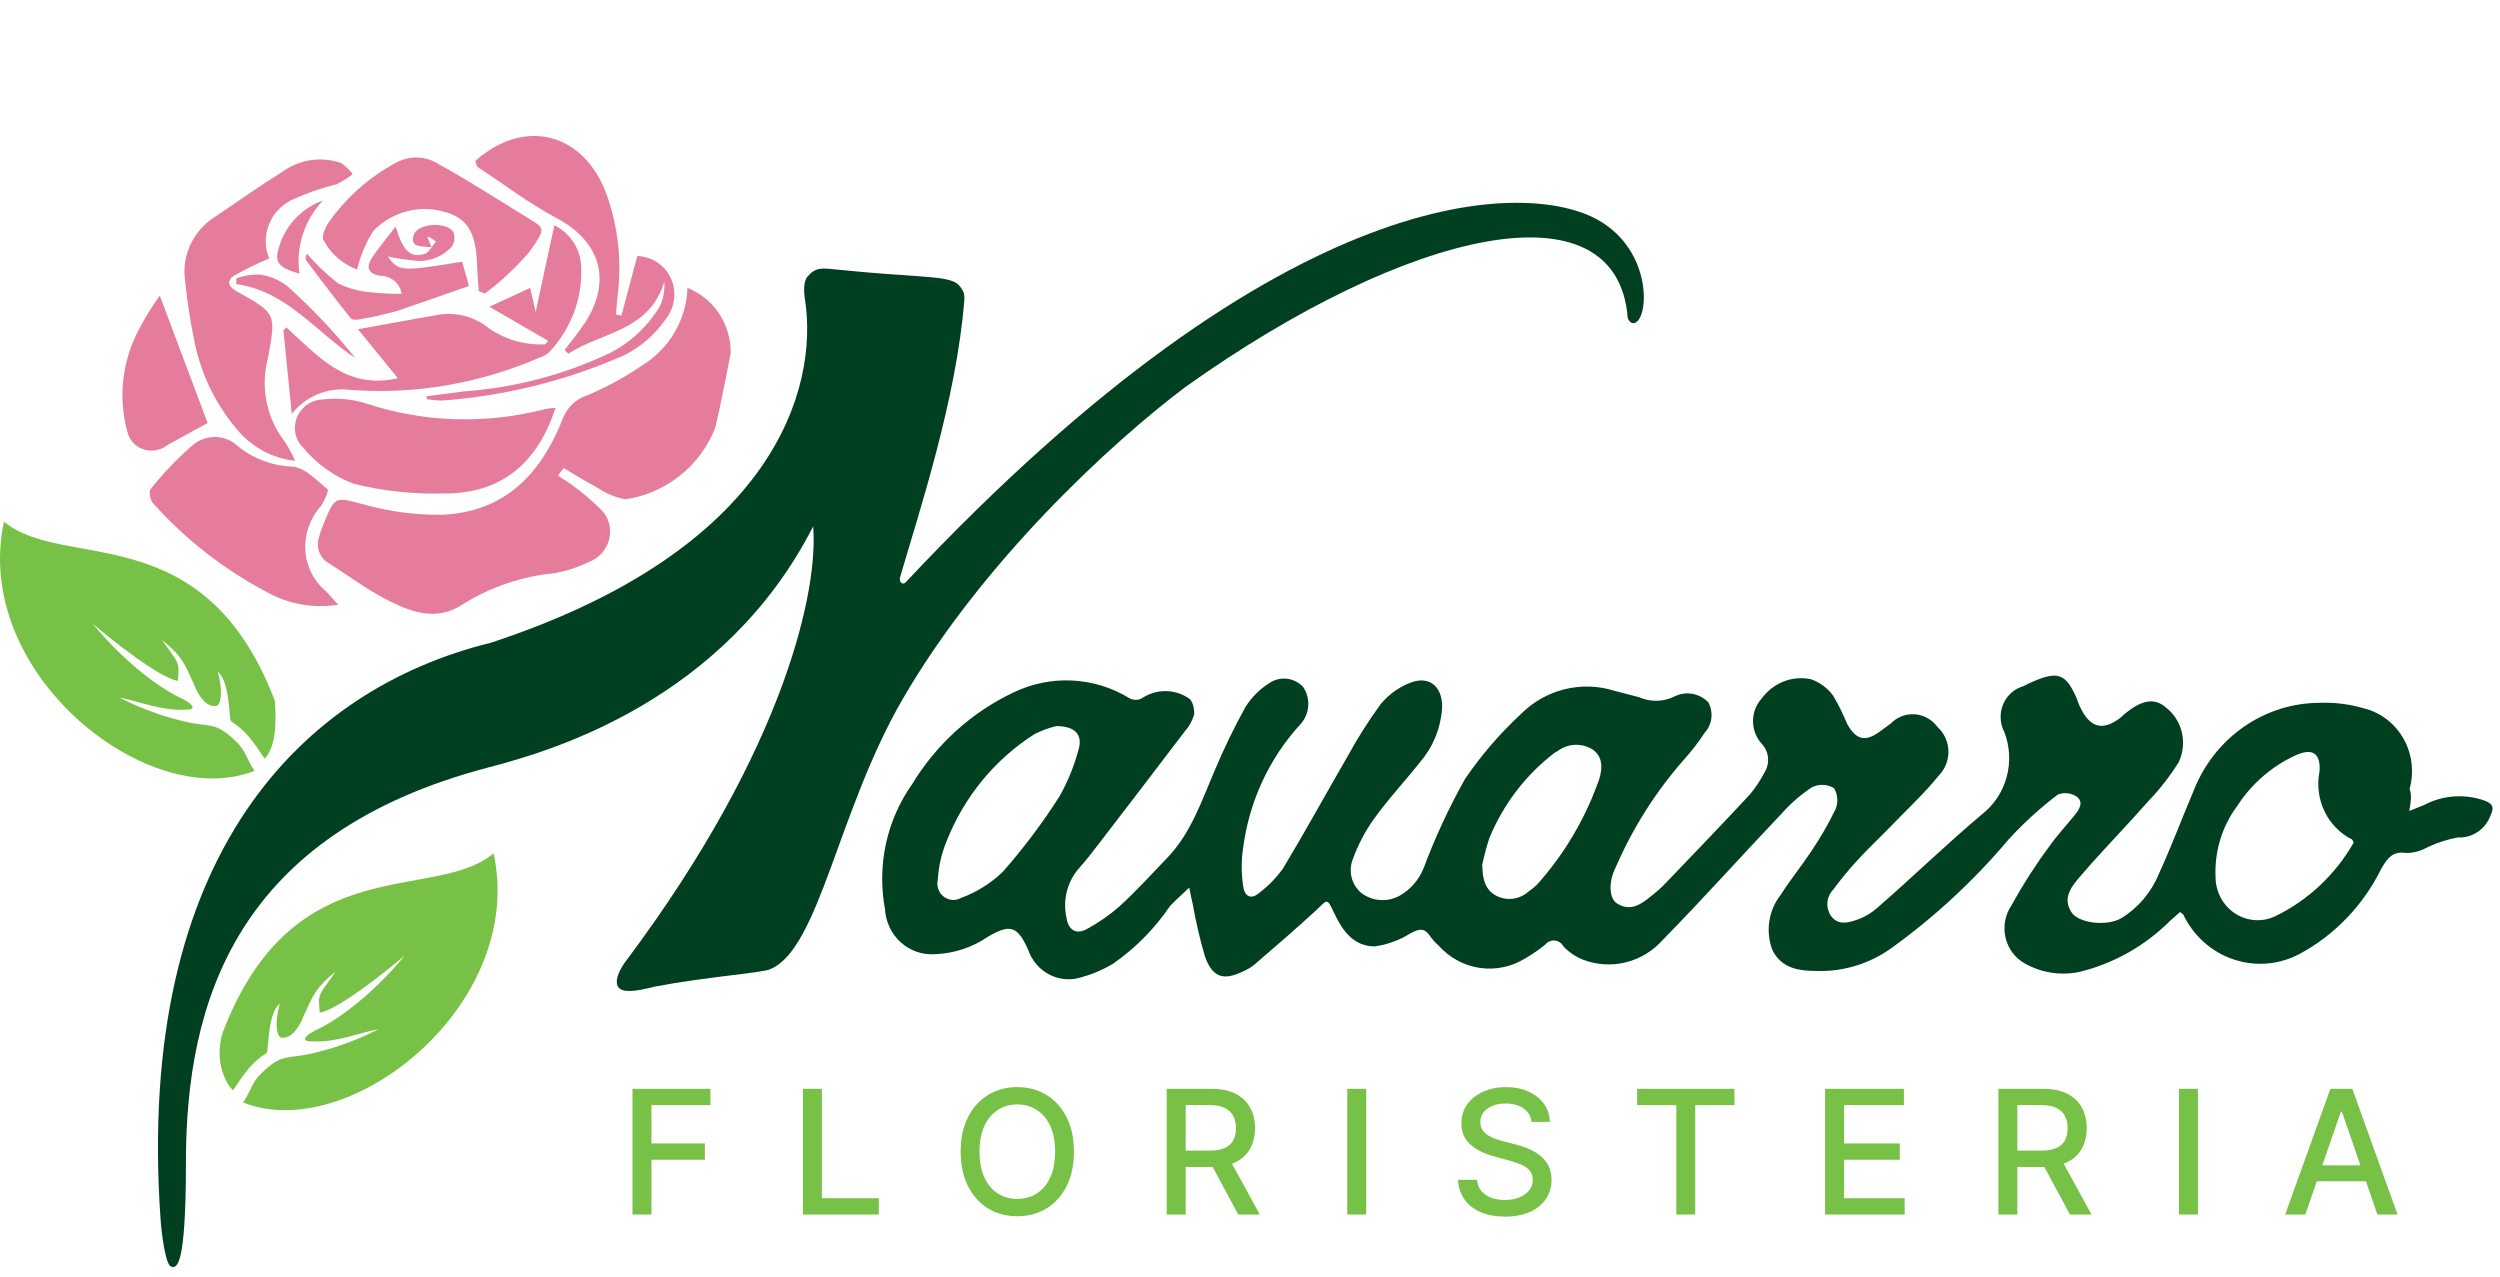
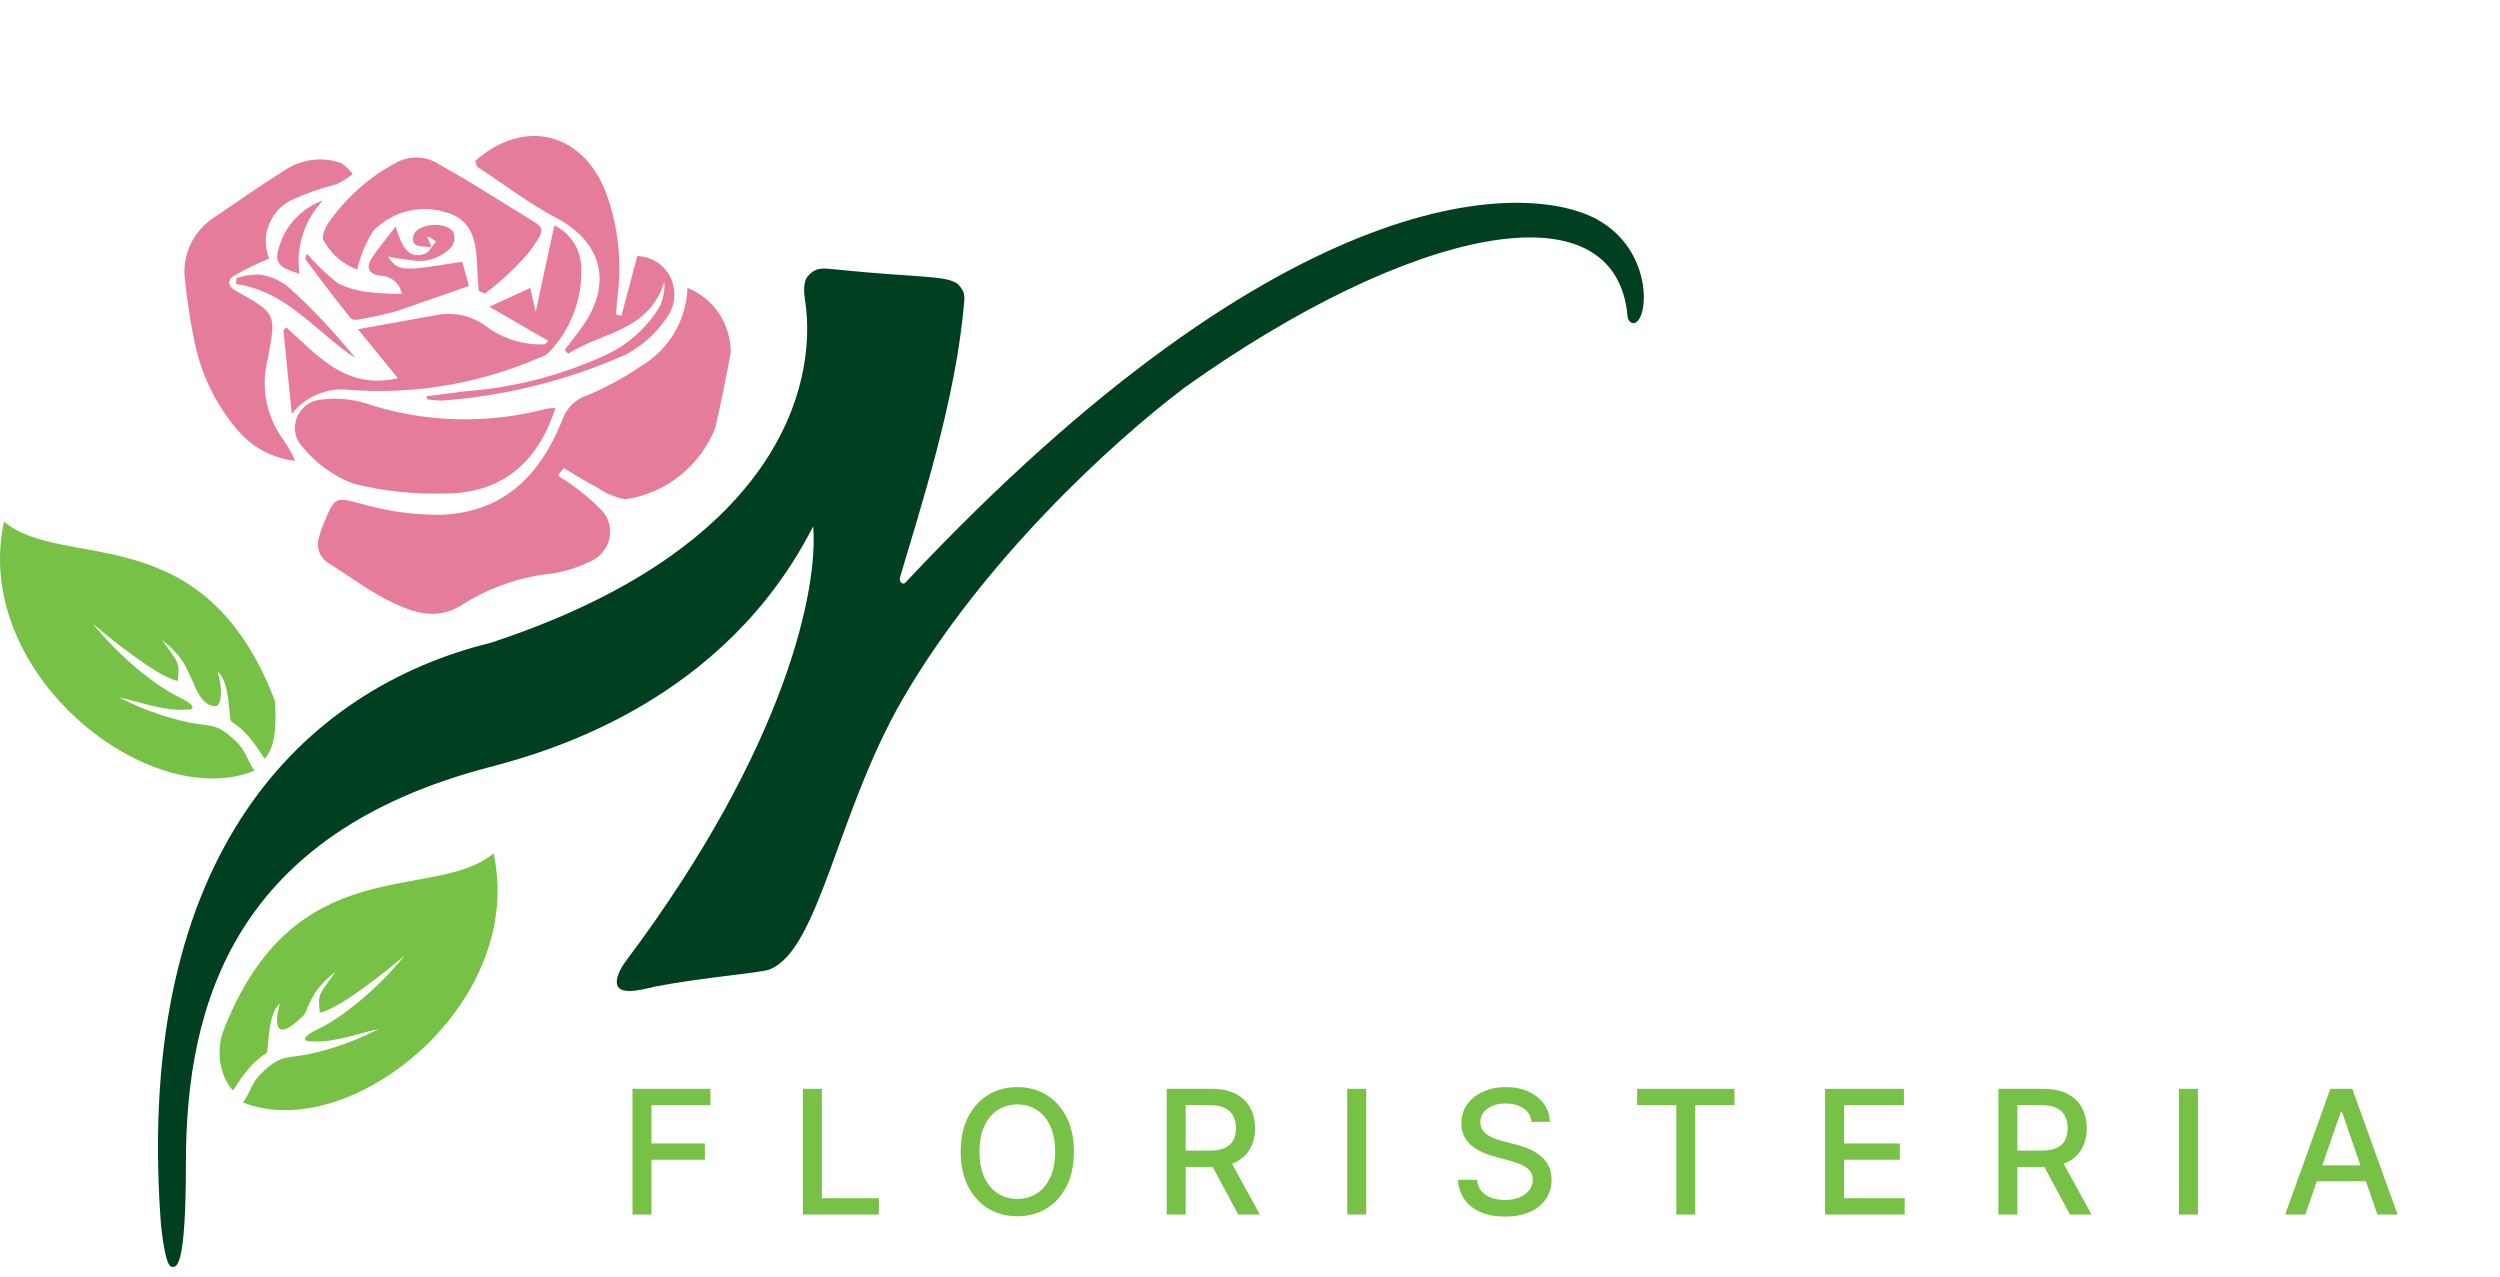
<svg xmlns="http://www.w3.org/2000/svg" width="364" height="186" viewBox="0 0 364 186" fill="none">
-   <path d="M350.785 118.082L352.984 117.194C354.343 116.481 355.828 116.06 357.35 115.959C358.872 115.857 360.398 116.075 361.834 116.601C362.987 117.059 363.17 117.571 362.62 118.729C362.26 119.714 361.604 120.556 360.747 121.132C359.89 121.709 358.877 121.989 357.854 121.933C356.155 122.252 354.507 122.814 352.958 123.603C352.14 124 351.245 124.203 350.34 124.195C348.35 123.872 347.564 125.003 346.674 126.565C344.06 131.842 339.915 136.153 334.813 138.899C333.336 139.682 331.722 140.155 330.065 140.289C328.408 140.423 326.742 140.215 325.165 139.678C323.587 139.142 322.129 138.287 320.877 137.163C319.625 136.04 318.603 134.671 317.872 133.136C317.872 133.136 317.688 132.974 317.427 132.786L315.96 134.078C312.32 137.708 307.798 140.266 302.868 141.484C300.106 142.097 297.221 141.657 294.751 140.245C294.063 139.851 293.463 139.314 292.988 138.668C292.514 138.022 292.176 137.281 291.996 136.492C291.816 135.704 291.798 134.885 291.944 134.09C292.089 133.294 292.394 132.538 292.84 131.87C294.488 128.872 296.334 125.992 298.365 123.253C299.464 121.664 300.826 120.237 302.057 118.702C302.737 117.894 303.418 116.817 302.397 116.009C301.992 115.732 301.53 115.559 301.047 115.503C300.565 115.447 300.076 115.509 299.621 115.686C297.045 117.642 294.644 119.832 292.447 122.229C287.394 128.219 281.642 133.547 275.323 138.091C272.188 140.317 268.449 141.467 264.64 141.376C262.021 141.376 259.403 141.053 258.068 138.333C257.555 136.996 257.399 135.542 257.616 134.122C257.832 132.702 258.413 131.367 259.298 130.254C260.634 128.127 262.257 126.161 263.645 124.061C264.998 122.073 266.206 119.985 267.258 117.813C267.461 117.319 267.546 116.783 267.505 116.248C267.464 115.714 267.298 115.198 267.023 114.743C266.543 114.462 266.005 114.303 265.454 114.28C264.903 114.257 264.354 114.369 263.854 114.608C262.241 115.66 260.77 116.928 259.482 118.378C253.669 124.491 248.039 130.793 242.148 136.798C240.715 138.431 238.838 139.584 236.76 140.107C234.683 140.63 232.501 140.5 230.496 139.734C229.406 139.306 228.422 138.635 227.616 137.768C227.489 137.536 227.309 137.34 227.091 137.196C226.874 137.051 226.626 136.964 226.368 136.94C226.111 136.916 225.852 136.957 225.613 137.059C225.374 137.161 225.163 137.321 224.997 137.525C224.074 138.278 223.093 138.954 222.065 139.545C220.079 140.776 217.741 141.264 215.445 140.925C213.15 140.587 211.039 139.443 209.47 137.687C208.999 137.273 208.577 136.803 208.213 136.287C207.376 135.048 206.59 135.236 205.386 135.883C203.789 136.89 202.005 137.541 200.149 137.795C197.216 137.795 195.54 135.667 194.336 133.109C193.132 130.551 193.315 130.981 191.561 132.597C188.654 135.29 185.643 137.849 182.658 140.434C182.17 140.829 181.633 141.155 181.061 141.403C178.128 142.857 176.479 142.319 175.405 139.141C174.697 136.698 174.12 134.217 173.677 131.709C173.52 131.062 173.389 130.416 173.153 129.231C171.975 130.362 171.111 131.116 170.352 131.924C168.108 135.224 165.295 138.072 162.051 140.326C160.608 141.191 159.058 141.852 157.443 142.292C155.907 142.785 154.246 142.648 152.807 141.91C151.367 141.172 150.261 139.891 149.719 138.333C148.174 134.832 147.1 134.482 143.88 136.367C141.593 137.937 138.928 138.822 136.182 138.926C135.279 138.999 134.371 138.886 133.511 138.594C132.651 138.302 131.856 137.836 131.174 137.224C130.491 136.612 129.934 135.867 129.535 135.03C129.136 134.194 128.903 133.285 128.85 132.355C128.266 129.208 128.315 125.971 128.995 122.845C129.675 119.718 130.971 116.768 132.804 114.177C136.342 108.355 141.456 103.722 147.519 100.847C150.197 99.543 153.145 98.937 156.104 99.082C159.063 99.228 161.942 100.121 164.486 101.682C164.759 101.822 165.059 101.895 165.363 101.895C165.668 101.895 165.968 101.822 166.241 101.682C167.259 100.992 168.451 100.624 169.671 100.624C170.89 100.624 172.083 100.992 173.101 101.682C173.625 101.952 173.965 103.325 173.86 104.079C173.578 104.991 173.104 105.827 172.472 106.53C168.283 112.041 164.067 117.553 159.826 123.064C158.988 124.168 158.124 125.272 157.207 126.296C156.334 127.254 155.701 128.418 155.363 129.685C155.026 130.952 154.993 132.284 155.27 133.567C155.505 135.344 156.657 136.125 158.15 135.317C159.902 134.382 161.545 133.243 163.046 131.924C165.455 129.716 167.655 127.292 169.933 124.922C173.441 121.287 174.986 116.52 176.95 111.969C178.258 108.875 179.726 105.854 181.349 102.921C182.224 101.536 183.386 100.368 184.753 99.501C185.507 98.968 186.421 98.728 187.331 98.821C188.242 98.915 189.091 99.337 189.728 100.013C190.276 100.816 190.541 101.788 190.479 102.767C190.417 103.747 190.032 104.675 189.387 105.398C184.83 110.343 181.899 116.636 181.008 123.387C180.721 125.261 180.721 127.169 181.008 129.043C181.192 130.47 182.134 131.089 183.365 129.985C184.657 129.002 185.803 127.832 186.769 126.511C190.016 121.125 193.079 115.524 196.247 110.057C197.67 107.446 199.262 104.935 201.013 102.544C202.163 101.144 203.641 100.069 205.307 99.42C208.135 98.289 210.099 100.013 209.968 103.136C209.77 106.031 208.647 108.777 206.773 110.946C204.548 113.774 202.113 116.332 199.992 119.321C198.749 121.066 197.744 122.978 197.007 125.003C196.643 125.864 196.566 126.826 196.789 127.737C197.011 128.647 197.521 129.457 198.237 130.039C199.019 130.619 199.941 130.967 200.902 131.043C201.863 131.119 202.825 130.92 203.684 130.47C205.342 129.57 206.633 128.089 207.323 126.296C208.992 121.842 210.997 117.529 213.319 113.397C215.665 109.962 218.379 106.809 221.41 103.998C223.175 102.22 225.374 100.963 227.774 100.362C230.175 99.76 232.689 99.835 235.052 100.578L238.665 101.521C239.498 101.885 240.397 102.058 241.301 102.031C242.205 102.003 243.092 101.774 243.902 101.359C244.698 100.985 245.585 100.869 246.446 101.028C247.307 101.187 248.101 101.613 248.72 102.248C249.11 102.948 249.269 103.758 249.175 104.559C249.081 105.359 248.737 106.107 248.196 106.691C247.297 108.074 246.29 109.38 245.185 110.596C241.098 115.242 237.749 120.522 235.261 126.242C234.109 128.531 234.293 130.982 235.576 131.628C237.487 132.732 239.006 131.628 240.472 130.416C241.268 129.809 242.013 129.133 242.698 128.396C246.756 124.168 250.815 119.94 254.795 115.659C255.599 114.687 256.301 113.631 256.889 112.508C257.306 111.864 257.495 111.092 257.423 110.322C257.352 109.552 257.024 108.831 256.497 108.28C255.689 107.388 255.239 106.214 255.239 104.995C255.239 103.775 255.689 102.601 256.497 101.709C257.305 100.596 258.402 99.74 259.662 99.24C260.921 98.74 262.293 98.616 263.619 98.882C264.938 99.315 266.091 100.163 266.918 101.305C267.683 102.61 268.357 103.968 268.934 105.372C270.217 107.714 271.552 108.065 273.647 106.556L275.297 105.345C275.752 104.876 276.3 104.513 276.904 104.281C277.507 104.048 278.152 103.952 278.795 103.998C279.438 104.044 280.063 104.231 280.63 104.547C281.196 104.863 281.69 105.3 282.078 105.829C282.565 106.264 282.959 106.796 283.236 107.394C283.514 107.992 283.668 108.642 283.69 109.304C283.712 109.966 283.602 110.626 283.365 111.242C283.128 111.858 282.77 112.417 282.314 112.885C280.141 115.578 277.679 117.84 275.323 120.29C273.699 121.96 271.997 123.549 270.426 125.272C269.188 126.613 268.026 128.024 266.944 129.5C266.446 129.998 266.138 130.663 266.076 131.374C266.013 132.086 266.201 132.797 266.604 133.378C267.651 134.779 269.091 134.348 270.374 133.917C271.429 133.554 272.407 132.988 273.254 132.247C278.491 127.696 283.361 122.957 288.572 118.567C290.32 117.209 291.585 115.298 292.172 113.127C292.759 110.956 292.635 108.647 291.819 106.556C291.5 105.942 291.32 105.261 291.293 104.565C291.265 103.869 291.391 103.175 291.66 102.536C291.929 101.897 292.335 101.328 292.848 100.872C293.36 100.417 293.966 100.086 294.62 99.905C295.114 99.635 295.621 99.393 296.139 99.178C299.674 97.67 300.852 98.154 302.371 101.709C302.554 102.167 302.711 102.652 302.947 103.109C304.361 106.018 306.272 106.449 308.786 104.456L309.074 104.187C311.692 101.925 313.63 101.494 315.384 103.029C316.536 103.931 317.348 105.215 317.682 106.664C318.016 108.112 317.852 109.635 317.217 110.973C315.955 113.001 314.49 114.888 312.844 116.601C309.65 120.237 306.246 123.684 303.078 127.373C301.821 128.827 300.198 130.578 301.559 132.759C302.606 134.482 306.796 134.886 308.838 133.701C311.319 132.192 313.258 129.896 314.363 127.158C316.196 123.172 317.715 119.079 319.443 115.012C320.929 111.266 323.466 108.059 326.73 105.801C329.994 103.542 333.837 102.333 337.771 102.329C339.938 102.248 342.103 102.52 344.186 103.136C345.384 103.433 346.512 103.975 347.5 104.731C348.489 105.487 349.319 106.441 349.941 107.535C350.562 108.629 350.962 109.841 351.116 111.099C351.27 112.356 351.175 113.632 350.837 114.851C351.178 115.847 351.021 116.763 350.785 118.082ZM342.694 122.687C342.537 122.337 342.511 122.256 342.458 122.229C340.715 121.356 339.303 119.911 338.445 118.122C337.587 116.333 337.332 114.301 337.719 112.346C337.928 109.653 336.672 108.845 334.184 110.003C330.759 111.58 327.837 114.119 325.753 117.328C323.537 120.289 322.414 123.963 322.585 127.696C322.587 128.762 322.853 129.81 323.357 130.742C323.86 131.674 324.585 132.459 325.464 133.024C326.343 133.589 327.347 133.915 328.382 133.972C329.417 134.03 330.45 133.816 331.383 133.351C336.104 131.038 340.044 127.324 342.694 122.687ZM153.803 105.722C152.706 105.977 151.643 106.366 150.635 106.88C144.848 110.557 140.353 116.038 137.805 122.526C137.083 124.279 136.658 126.146 136.548 128.046C136.436 128.499 136.455 128.975 136.603 129.416C136.75 129.858 137.02 130.245 137.379 130.531C137.738 130.817 138.17 130.989 138.622 131.026C139.075 131.063 139.528 130.963 139.926 130.739C142.183 129.916 144.251 128.623 146.001 126.942C149.034 123.499 151.801 119.816 154.275 115.928C155.486 113.782 156.419 111.483 157.05 109.088C157.652 106.987 156.553 105.722 153.803 105.722ZM215.833 126.08C215.833 127.858 216.2 129.554 217.849 130.416C218.605 130.808 219.458 130.959 220.298 130.849C221.138 130.738 221.926 130.372 222.562 129.797C222.977 129.513 223.371 129.198 223.741 128.854C227.587 124.587 230.592 119.594 232.591 114.151C233.245 112.481 233.638 110.461 231.988 109.196C231.202 108.673 230.278 108.41 229.341 108.444C228.405 108.478 227.501 108.806 226.752 109.384C226.572 109.456 226.404 109.556 226.254 109.68C222.118 112.867 218.875 117.122 216.854 122.014C216.416 123.346 216.058 124.704 215.781 126.08H215.833Z" fill="#004020" />
  <path d="M131.441 101.766C121.933 118.162 119.307 138.125 112.161 141.104C111.304 141.618 102.756 142.23 95.412 143.637C94.41 143.829 90.739 145 89.96 143.637C89.375 142.469 90.618 140.617 91.128 139.936C114.694 108.486 119.155 85.411 118.393 76.643C105.461 102.038 80.19 109.369 71.264 111.698C34.354 121.329 27.071 145.867 27.071 169.237C27.071 184.817 25.709 184.622 24.93 184.427C24.115 184.222 23.533 179.753 23.37 177.416C19.666 124.25 44.209 100.296 71.458 93.586C113.053 79.921 119.119 56.353 117.224 43.73C117.153 43.256 116.779 41.199 117.614 40.225C118.782 38.862 119.756 39.029 121.898 39.251C133.194 40.419 137.369 40.081 139.231 41.199C139.671 41.463 140.05 42.058 140.204 42.367C140.46 42.877 140.423 43.433 140.399 43.73C139.266 58.164 133.794 74.626 131.051 84.044C130.847 84.745 131.441 85.213 131.83 84.823C187.723 25.229 222.778 26.398 232.711 32.046C240.656 36.564 240.111 46.458 237.969 47.04C237.525 47.161 237.144 46.747 236.995 46.263C235.437 26.399 205.056 33.215 172.533 56.389C161.704 64.553 143.003 81.827 131.441 101.766Z" fill="#004020" />
  <path d="M81.254 69.2C81.812 69.732 82.599 70.07 83.203 70.554C84.748 71.647 86.195 72.872 87.527 74.215C88.06 74.745 88.448 75.404 88.658 76.132C88.868 76.859 88.892 77.633 88.729 78.382C88.565 79.132 88.219 79.834 87.721 80.426C87.224 81.018 86.59 81.48 85.878 81.772C84.208 82.586 82.437 83.159 80.619 83.473C76.012 83.918 71.54 85.424 67.555 87.873C63.507 90.68 59.665 89.03 56.051 87.186C53.109 85.616 50.531 83.664 47.748 81.926C47.139 81.543 46.681 80.963 46.448 80.278C46.215 79.593 46.221 78.843 46.464 78.149C46.625 77.552 46.826 76.967 47.068 76.396C48.82 72.086 48.754 72.343 53.12 73.489C56.727 74.495 60.47 74.987 64.241 74.951C73.453 74.596 78.718 69.067 81.906 61.059C82.192 60.237 82.669 59.49 83.296 58.881C83.922 58.271 84.682 57.816 85.51 57.554C88.287 56.39 90.943 54.943 93.437 53.237C95.404 52.049 97.048 50.384 98.213 48.402C99.378 46.42 100.025 44.186 100.092 41.914C101.981 42.671 103.588 43.979 104.709 45.671C105.829 47.364 106.414 49.366 106.389 51.424C105.667 55.071 104.991 58.717 104.13 62.324C103.055 65.047 101.273 67.448 98.972 69.274C96.671 71.1 93.937 72.282 91.059 72.695C89.59 72.429 88.203 71.854 86.987 71.008C85.295 70.128 83.695 69.106 82.072 68.154L81.254 69.2Z" fill="#E57C9B" />
-   <path d="M49.242 88.047C45.657 88.614 42.019 87.975 38.901 86.232C32.641 82.94 27.029 78.569 22.315 73.314C21.873 72.893 21.629 71.519 21.948 71.184C23.744 68.947 25.727 66.865 27.873 64.961C28.817 64.101 30.042 63.623 31.301 63.626C32.559 63.629 33.756 64.112 34.647 64.977C36.878 66.793 39.649 67.833 42.558 67.946C44.379 68.037 46.104 69.954 47.707 71.252C47.893 71.429 47.218 72.977 46.719 73.688C45.931 74.567 45.325 75.592 44.936 76.7C44.548 77.808 44.385 78.978 44.457 80.138C44.529 81.298 44.836 82.425 45.357 83.451C45.879 84.477 46.606 85.381 47.493 86.108L49.242 88.047Z" fill="#E57C9B" />
  <path d="M39.2 37.642C37.436 38.36 35.721 39.197 34.065 40.146C33.035 40.808 33.159 41.703 34.411 42.392C40.205 45.627 40.205 45.627 39.05 51.966C38.476 54.063 38.384 56.249 38.782 58.36C39.179 60.47 40.055 62.448 41.342 64.143C41.979 65.071 42.522 66.062 42.963 67.101C39.735 66.734 36.789 65.18 34.692 62.74C31.346 58.885 29.102 54.182 28.191 49.11C27.652 46.454 27.247 43.769 26.978 41.065C26.674 39.275 26.914 37.42 27.669 35.739C28.423 34.058 29.657 32.628 31.211 31.633C34.506 29.431 37.73 27.116 41.096 25.027C42.331 24.128 43.76 23.542 45.257 23.319C46.753 23.097 48.271 23.245 49.676 23.751C50.322 24.183 50.889 24.722 51.352 25.347C50.629 25.923 49.846 26.417 49.017 26.82C46.725 27.386 44.487 28.175 42.337 29.175C40.845 29.95 39.689 31.258 39.106 32.832C38.523 34.406 38.556 36.127 39.2 37.642Z" fill="#E57C9B" />
  <path d="M80.876 59.392C78.287 67.423 72.966 71.939 64.579 71.848C60.159 71.971 55.76 71.496 51.5 70.438C48.608 69.351 46.066 67.527 44.118 65.143C43.553 64.592 43.168 63.881 43.013 63.099C42.858 62.317 42.94 61.501 43.248 60.753C43.556 60.005 44.077 59.359 44.744 58.898C45.411 58.436 46.194 58.18 46.995 58.161C49.131 57.903 51.286 58.103 53.314 58.748C61.675 61.521 70.723 61.805 79.381 59.565C79.874 59.46 80.375 59.402 80.876 59.392Z" fill="#E57C9B" />
  <path d="M57.93 55.066L52.119 47.935C56.167 47.226 59.708 46.536 63.25 45.938C64.617 45.629 66.028 45.627 67.378 45.934C68.729 46.241 69.985 46.849 71.056 47.712C73.456 49.416 76.371 50.268 79.352 50.136L79.831 49.634L71.254 44.661L77.193 41.92L77.99 45.416L80.715 32.815C81.893 33.383 82.882 34.27 83.573 35.378C84.263 36.487 84.629 37.774 84.629 39.097C84.702 41.324 84.322 43.554 83.512 45.654C82.702 47.754 81.479 49.68 79.918 51.314C79.518 51.679 79.039 51.943 78.52 52.082C69.786 55.868 60.317 57.475 50.944 56.764C49.373 56.564 47.765 56.78 46.28 57.392C44.795 58.003 43.484 58.988 42.479 60.249L41.269 48.099L41.679 47.669C46.191 51.691 50.346 56.834 57.93 55.066Z" fill="#E57C9B" />
  <path d="M62.081 57.696L67.649 56.974C74.885 56.456 81.999 54.595 88.627 51.486C91.707 49.953 94.293 47.56 96.067 44.605C96.592 43.482 96.817 42.249 96.721 41.029C94.493 48.308 87.558 48.322 82.752 51.504L82.194 50.972C83.217 49.619 84.263 48.38 85.261 46.866C89.137 40.745 87.328 35.143 81.141 31.808C77.064 29.659 73.371 26.827 69.52 24.301C69.367 24.027 69.262 23.726 69.211 23.414C76.471 17.001 85.182 19.363 88.411 28.553C90.032 33.201 90.549 38.191 89.923 43.135C89.794 44.017 89.78 44.916 89.697 45.796L90.482 45.95L92.788 37.284C93.848 37.317 94.87 37.644 95.739 38.23C96.609 38.815 97.293 39.635 97.714 40.599C98.135 41.563 98.277 42.633 98.124 43.689C97.971 44.745 97.529 45.746 96.848 46.581C95.329 48.741 93.304 50.5 90.957 51.695C82.5 55.418 73.504 57.66 64.368 58.322C63.649 58.311 62.933 58.254 62.224 58.151L62.081 57.696Z" fill="#E57C9B" />
  <path d="M69.708 42.369C69.602 41.036 69.495 39.703 69.459 38.39C69.309 35.099 68.724 31.986 65.05 30.951C63.234 30.343 61.269 30.266 59.382 30.73C57.495 31.195 55.763 32.181 54.386 33.576C53.264 35.318 52.456 37.239 52.003 39.247C49.919 38.478 48.196 36.983 47.144 35.031C46.725 34.632 47.309 33.226 47.786 32.493C50.342 28.807 53.743 25.779 57.693 23.673C58.664 23.153 59.749 22.899 60.836 22.939C61.922 22.978 62.97 23.308 63.87 23.896C68.111 26.245 72.193 28.855 76.298 31.394C79.359 33.305 79.678 32.97 77.067 36.691C75.131 38.938 72.958 40.97 70.587 42.75L69.708 42.369Z" fill="#E57C9B" />
-   <path d="M30.234 61.596C28.401 62.589 26.385 63.681 24.392 64.796C23.893 65.187 23.307 65.449 22.688 65.557C22.069 65.665 21.438 65.615 20.852 65.412C20.266 65.209 19.745 64.86 19.337 64.397C18.929 63.934 18.648 63.372 18.519 62.763C17.164 57.776 17.81 52.403 20.321 47.776C21.187 46.134 22.172 44.555 23.267 43.051L30.234 61.596Z" fill="#E57C9B" />
  <path d="M58.493 42.778C58.365 42.035 57.983 41.367 57.41 40.889C56.838 40.41 56.111 40.151 55.355 40.155C53.578 39.878 53.291 38.874 54.13 37.574C54.969 36.273 56.266 34.725 57.607 32.99C58.658 36.546 59.752 37.588 61.796 36.979C62.44 36.816 62.913 35.806 63.483 35.208C63.483 35.208 62.808 34.565 62.208 34.45L62.823 35.994C61.785 35.873 60.956 35.951 60.446 35.601C59.935 35.252 60.109 34.277 60.404 33.874C61.403 32.452 65.066 32.334 66.002 33.773C66.144 34.119 66.197 34.496 66.156 34.871C66.116 35.247 65.984 35.61 65.771 35.926C65.024 36.728 64.089 37.33 63.055 37.672C62.022 38.015 60.925 38.087 59.87 37.883C58.729 37.767 57.596 37.587 56.478 37.345C58.021 39.545 58.459 39.551 67.291 38.104L68.201 41.343L68.273 41.64C64.554 42.936 61.271 44.1 57.736 45.297C55.887 45.807 54.014 46.218 52.127 46.528C51.759 46.588 51.206 46.563 51.042 46.316C48.894 43.632 46.791 40.854 44.712 38.098C44.568 37.949 44.488 37.748 44.49 37.537C44.492 37.327 44.576 37.123 44.723 36.968C46.084 38.561 47.604 40.008 49.261 41.289C50.793 42.016 52.453 42.452 54.159 42.576C55.596 42.729 57.043 42.797 58.493 42.778Z" fill="#E57C9B" />
  <path d="M34.438 40.499C35.48 40.146 36.568 39.964 37.658 39.96C39.179 40.146 40.614 40.726 41.823 41.644C45.412 44.867 48.73 48.378 51.748 52.144C46.017 48.377 41.831 42.428 34.378 41.355L34.438 40.499Z" fill="#E57C9B" />
  <path d="M47.016 29.202C45.672 30.62 44.665 32.32 44.073 34.171C43.481 36.021 43.32 37.971 43.602 39.87C40.181 38.803 39.828 38.102 40.881 35.225C41.399 33.837 42.22 32.575 43.282 31.532C44.344 30.489 45.62 29.693 47.016 29.202Z" fill="#E57C9B" />
  <path fill-rule="evenodd" clip-rule="evenodd" d="M40.005 101.997C29.667 74.97 9.282 83.225 0.58 75.952C-4.193 98.014 21.621 118.407 37.062 112.221C35.916 110.614 35.827 109.305 34.325 107.905C31.139 104.888 30.768 106.05 26.434 104.947C23.279 104.175 20.223 103.031 17.33 101.539C20.387 102.153 23.715 103.551 26.979 103.318C28.934 103.39 27.909 102.34 26.12 101.531C22.874 99.977 17.803 96.07 13.493 90.795C16.578 93.43 23.159 98.633 25.887 99.149C26.169 96.264 26.064 96.7 23.596 93.196C27.019 95.827 27.285 97.835 28.189 99.489C28.841 101.333 30.088 102.944 31.319 102.78C31.703 103.018 32.779 101.916 31.713 97.817C33.546 99.313 33.311 104.769 33.629 105.002C35.833 106.465 36.765 107.813 38.53 110.468C40.165 108.765 40.275 105.146 40.005 102.008V101.997Z" fill="#77C146" />
-   <path fill-rule="evenodd" clip-rule="evenodd" d="M32.442 150.294C42.78 123.267 63.165 131.522 71.868 124.25C76.64 146.312 50.827 166.705 35.386 160.519C36.531 158.911 36.62 157.602 38.122 156.203C41.308 153.186 41.679 154.347 46.013 153.244C49.169 152.472 52.224 151.329 55.117 149.837C52.06 150.45 48.733 151.848 45.468 151.615C43.513 151.687 44.538 150.638 46.327 149.828C49.573 148.275 54.644 144.368 58.954 139.093C55.869 141.728 49.289 146.93 46.561 147.447C46.278 144.562 46.384 144.998 48.852 141.493C45.428 144.125 45.162 146.133 44.258 147.787C43.606 149.631 42.359 151.241 41.128 151.077C40.744 151.315 39.668 150.214 40.734 146.114C38.901 147.611 39.136 153.067 38.819 153.3C36.614 154.763 35.682 156.11 33.917 158.765C32.282 157.062 31.355 153.657 32.442 150.306V150.294Z" fill="#77C146" />
+   <path fill-rule="evenodd" clip-rule="evenodd" d="M32.442 150.294C42.78 123.267 63.165 131.522 71.868 124.25C76.64 146.312 50.827 166.705 35.386 160.519C36.531 158.911 36.62 157.602 38.122 156.203C41.308 153.186 41.679 154.347 46.013 153.244C49.169 152.472 52.224 151.329 55.117 149.837C52.06 150.45 48.733 151.848 45.468 151.615C43.513 151.687 44.538 150.638 46.327 149.828C49.573 148.275 54.644 144.368 58.954 139.093C55.869 141.728 49.289 146.93 46.561 147.447C46.278 144.562 46.384 144.998 48.852 141.493C45.428 144.125 45.162 146.133 44.258 147.787C40.744 151.315 39.668 150.214 40.734 146.114C38.901 147.611 39.136 153.067 38.819 153.3C36.614 154.763 35.682 156.11 33.917 158.765C32.282 157.062 31.355 153.657 32.442 150.306V150.294Z" fill="#77C146" />
  <path d="M335.651 176.836H332.719L339.306 158.532H342.497L349.084 176.836H346.152L340.977 161.857H340.834L335.651 176.836ZM336.142 169.668H345.652V171.992H336.142V169.668Z" fill="#77C146" />
  <path d="M320.016 158.532V176.836H317.254V158.532H320.016Z" fill="#77C146" />
  <path d="M290.966 176.836V158.532H297.491C298.909 158.532 300.085 158.776 301.021 159.265C301.962 159.754 302.665 160.43 303.13 161.294C303.595 162.152 303.827 163.144 303.827 164.27C303.827 165.39 303.592 166.376 303.121 167.228C302.656 168.074 301.953 168.733 301.012 169.203C300.076 169.674 298.9 169.909 297.482 169.909H292.539V167.532H297.231C298.125 167.532 298.852 167.404 299.412 167.148C299.978 166.891 300.392 166.519 300.654 166.03C300.917 165.542 301.048 164.955 301.048 164.27C301.048 163.579 300.914 162.98 300.645 162.473C300.383 161.967 299.969 161.58 299.403 161.312C298.843 161.038 298.107 160.901 297.196 160.901H293.728V176.836H290.966ZM300.002 168.578L304.524 176.836H301.378L296.945 168.578H300.002Z" fill="#77C146" />
  <path d="M265.735 176.836V158.532H277.211V160.909H268.497V166.486H276.612V168.855H268.497V174.458H277.318V176.836H265.735Z" fill="#77C146" />
  <path d="M238.372 160.909V158.532H252.538V160.909H246.827V176.836H244.074V160.909H238.372Z" fill="#77C146" />
  <path d="M222.995 163.34C222.899 162.494 222.506 161.839 221.815 161.374C221.124 160.903 220.254 160.668 219.205 160.668C218.454 160.668 217.805 160.787 217.257 161.026C216.709 161.258 216.283 161.58 215.979 161.991C215.681 162.396 215.532 162.858 215.532 163.376C215.532 163.811 215.633 164.186 215.836 164.502C216.044 164.818 216.315 165.083 216.649 165.298C216.989 165.506 217.352 165.682 217.739 165.825C218.127 165.962 218.499 166.075 218.857 166.165L220.644 166.629C221.228 166.772 221.827 166.966 222.44 167.21C223.054 167.454 223.623 167.776 224.147 168.175C224.672 168.575 225.095 169.069 225.417 169.659C225.744 170.249 225.908 170.955 225.908 171.777C225.908 172.814 225.64 173.734 225.104 174.539C224.573 175.343 223.802 175.978 222.789 176.442C221.782 176.907 220.564 177.139 219.134 177.139C217.763 177.139 216.578 176.922 215.577 176.487C214.576 176.052 213.792 175.435 213.226 174.637C212.66 173.833 212.347 172.879 212.288 171.777H215.058C215.112 172.439 215.326 172.99 215.702 173.431C216.083 173.865 216.569 174.19 217.159 174.405C217.754 174.613 218.407 174.718 219.116 174.718C219.896 174.718 220.59 174.595 221.198 174.351C221.812 174.101 222.294 173.755 222.646 173.314C222.998 172.867 223.173 172.346 223.173 171.75C223.173 171.208 223.018 170.764 222.709 170.419C222.405 170.073 221.991 169.787 221.466 169.561C220.948 169.334 220.361 169.135 219.706 168.962L217.543 168.372C216.077 167.973 214.915 167.386 214.057 166.611C213.205 165.837 212.779 164.812 212.779 163.537C212.779 162.482 213.065 161.562 213.637 160.775C214.209 159.989 214.984 159.378 215.961 158.943C216.938 158.502 218.04 158.282 219.268 158.282C220.507 158.282 221.6 158.499 222.548 158.934C223.501 159.369 224.252 159.968 224.8 160.731C225.348 161.487 225.634 162.357 225.658 163.34H222.995Z" fill="#77C146" />
  <path d="M198.923 158.532V176.836H196.161V158.532H198.923Z" fill="#77C146" />
  <path d="M169.873 176.836V158.532H176.397C177.816 158.532 178.992 158.776 179.928 159.265C180.869 159.754 181.572 160.43 182.037 161.294C182.502 162.152 182.734 163.144 182.734 164.27C182.734 165.39 182.499 166.376 182.028 167.228C181.563 168.074 180.86 168.733 179.919 169.203C178.983 169.674 177.807 169.909 176.389 169.909H171.446V167.532H176.138C177.032 167.532 177.759 167.404 178.319 167.148C178.885 166.891 179.299 166.519 179.561 166.03C179.823 165.542 179.955 164.955 179.955 164.27C179.955 163.579 179.82 162.98 179.552 162.473C179.29 161.967 178.876 161.58 178.31 161.312C177.75 161.038 177.014 160.901 176.103 160.901H172.635V176.836H169.873ZM178.909 168.578L183.431 176.836H180.285L175.852 168.578H178.909Z" fill="#77C146" />
  <path d="M156.363 167.684C156.363 169.638 156.006 171.318 155.291 172.724C154.576 174.125 153.596 175.203 152.35 175.96C151.111 176.711 149.702 177.086 148.123 177.086C146.538 177.086 145.123 176.711 143.878 175.96C142.639 175.203 141.662 174.122 140.947 172.716C140.232 171.309 139.874 169.632 139.874 167.684C139.874 165.73 140.232 164.052 140.947 162.652C141.662 161.246 142.639 160.168 143.878 159.417C145.123 158.66 146.538 158.282 148.123 158.282C149.702 158.282 151.111 158.66 152.35 159.417C153.596 160.168 154.576 161.246 155.291 162.652C156.006 164.052 156.363 165.73 156.363 167.684ZM153.629 167.684C153.629 166.194 153.387 164.94 152.905 163.921C152.428 162.896 151.773 162.122 150.938 161.598C150.11 161.067 149.172 160.802 148.123 160.802C147.069 160.802 146.127 161.067 145.299 161.598C144.471 162.122 143.815 162.896 143.333 163.921C142.856 164.94 142.618 166.194 142.618 167.684C142.618 169.173 142.856 170.431 143.333 171.455C143.815 172.474 144.471 173.249 145.299 173.779C146.127 174.303 147.069 174.566 148.123 174.566C149.172 174.566 150.11 174.303 150.938 173.779C151.773 173.249 152.428 172.474 152.905 171.455C153.387 170.431 153.629 169.173 153.629 167.684Z" fill="#77C146" />
  <path d="M116.904 176.836V158.532H119.666V174.458H127.959V176.836H116.904Z" fill="#77C146" />
  <path d="M92.091 176.836V158.532H103.441V160.909H94.852V166.486H102.628V168.855H94.852V176.836H92.091Z" fill="#77C146" />
</svg>